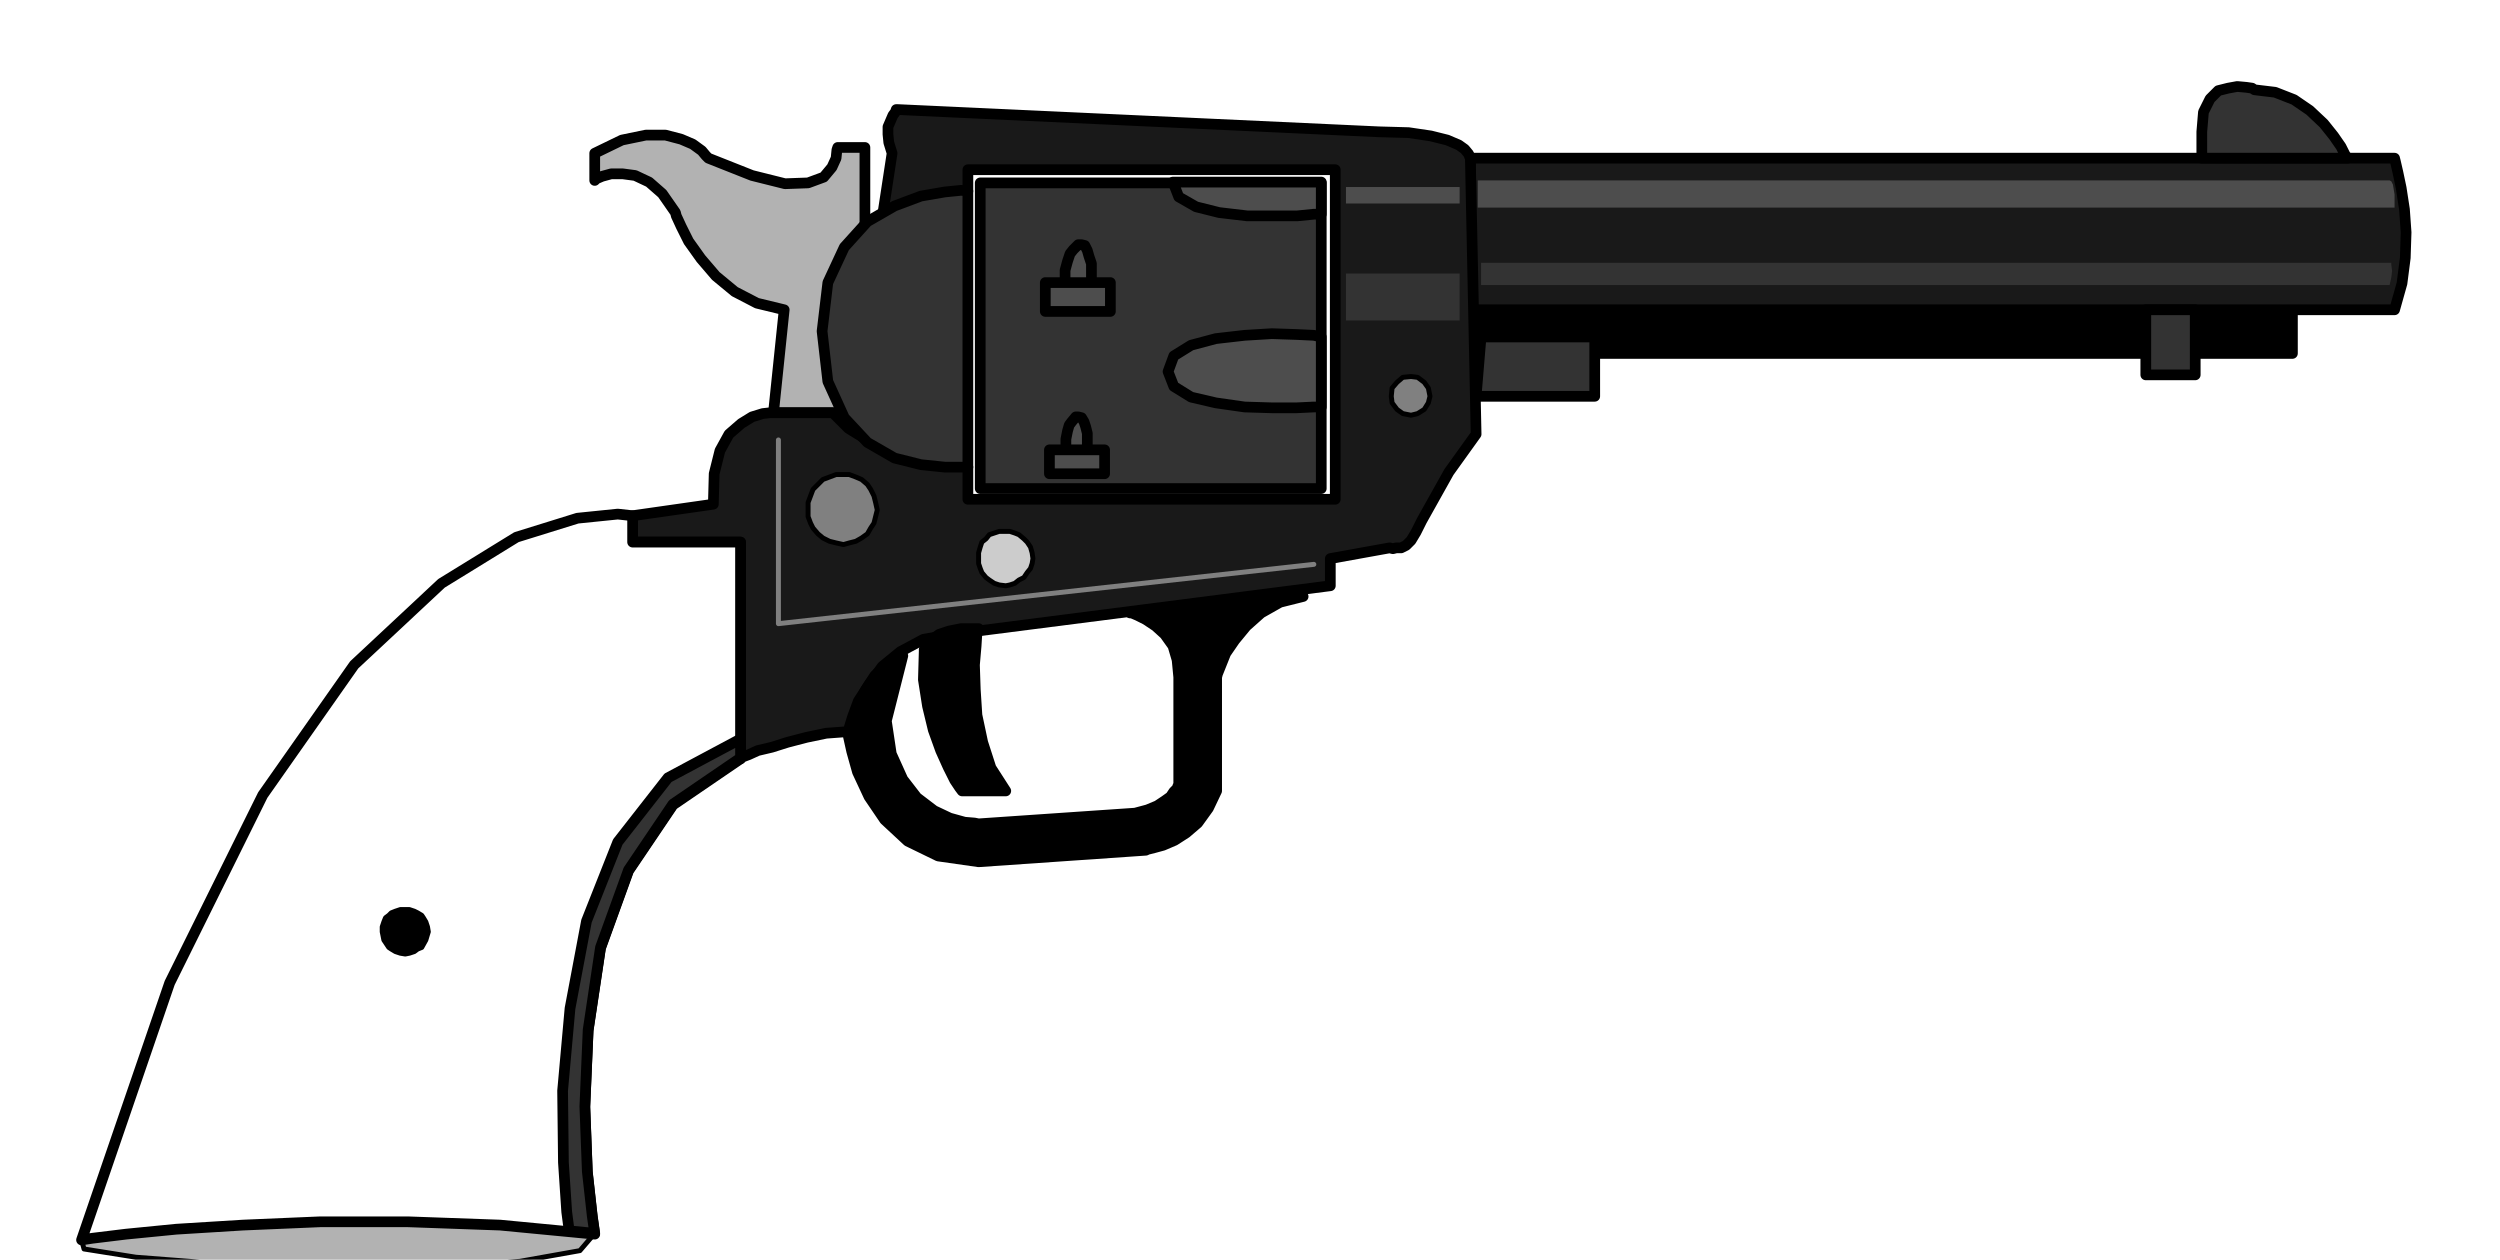
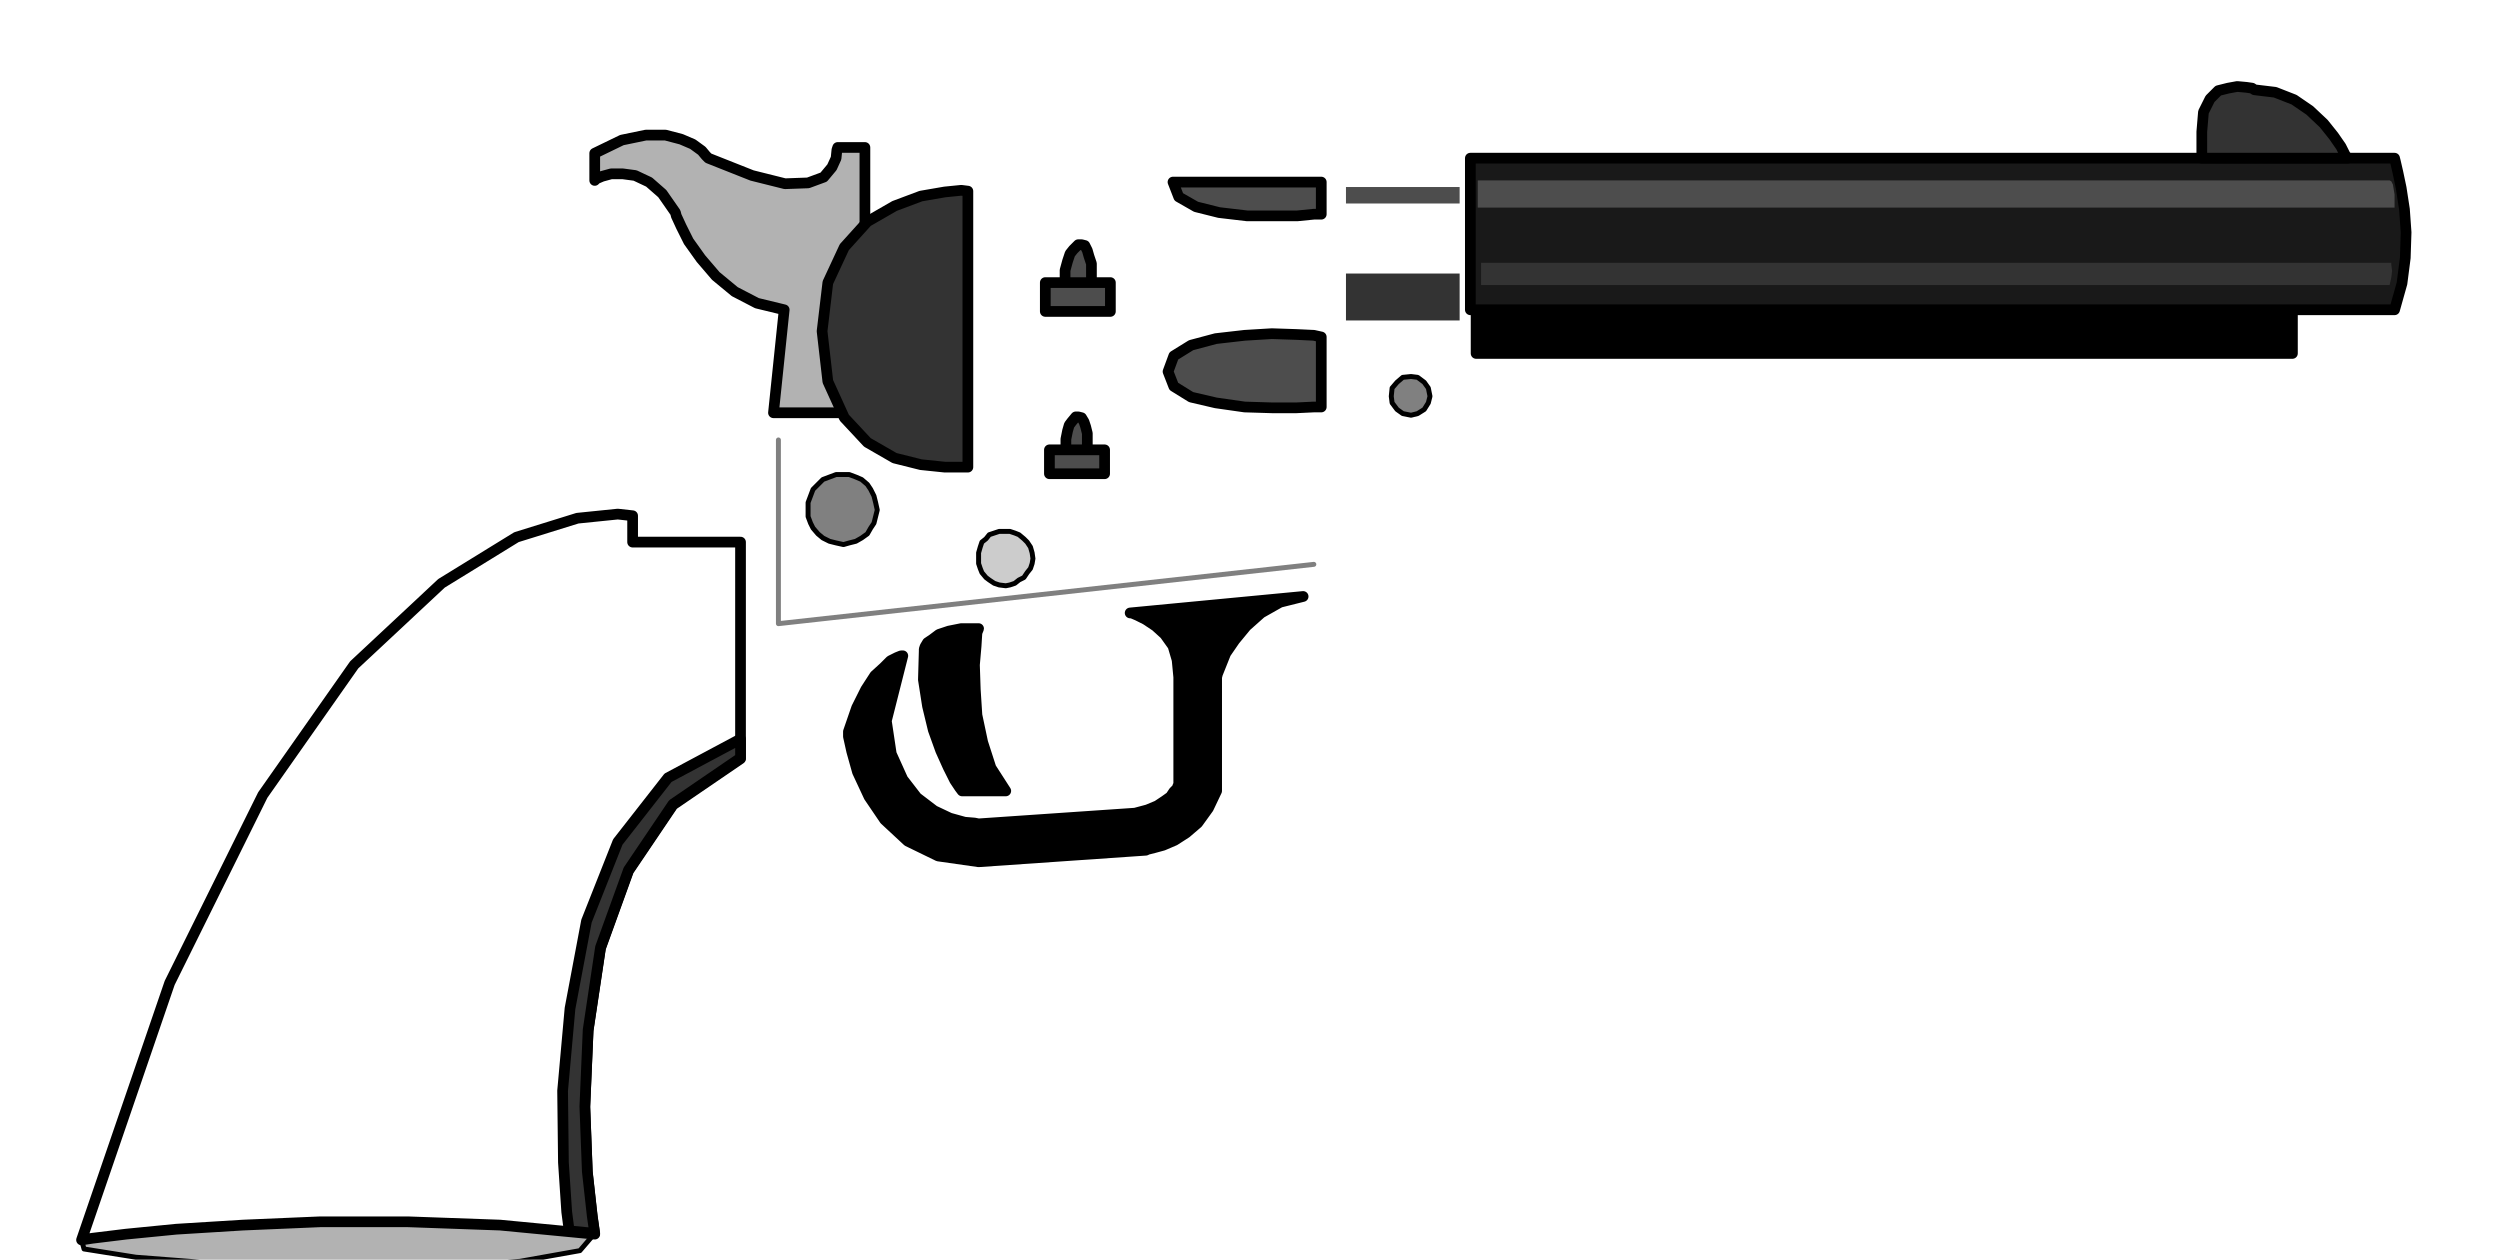
<svg xmlns="http://www.w3.org/2000/svg" width="490.455" height="247.129" fill-rule="evenodd" stroke-linecap="round" preserveAspectRatio="none" viewBox="0 0 3035 1529">
  <style>.brush1{fill:#b2b2b2}.pen1{stroke:#000;stroke-width:6;stroke-linejoin:round}.brush2{fill:#000}.pen2{stroke:#000;stroke-width:13;stroke-linejoin:round}.brush3{fill:#191919}.brush4{fill:#333}.brush5{fill:#4d4d4d}.pen3{stroke:none}.brush6{fill:gray}</style>
  <path d="m722 1497-17-4-47-8-71-11-86-8-100-5-103 3-104 14-95 27 3 11 63 10 104 8 125 5 127-1 110-7 73-13 18-21z" class="pen1 brush1" />
  <path d="M2783 376v53h-991v-53h991z" class="pen2 brush2" />
  <path d="M1050 278v-99h-33l-1 3-1 10-5 11-10 12-19 7-28 1-40-10-53-21-3-3-5-6-11-8-14-6-19-5h-24l-29 6-33 16v33l2-2 7-3 11-3h14l15 2 17 8 16 14 16 23 1 4 6 13 9 18 15 21 18 21 23 19 27 14 33 8-13 125h111V278z" class="pen2 brush1" />
  <path d="M1785 192h1122l1 4 3 13 4 19 4 26 2 28-1 31-4 31-9 32H1785V192z" class="pen2 brush3" />
-   <path d="m1785 192-1-2-1-3-5-6-7-5-14-6-20-5-27-4-36-1-584-27h-2l-1 3-3 4-3 7-3 7v9l1 10 4 13-13 85 105-39v-26h446v400h-446v-39l-6-1-14-2-21-3-24-5-28-9-26-11-26-16-19-19h-76l-9 1-13 4-13 8-15 13-11 20-7 28-1 37-98 14v32h131v263l2-2 8-3 11-5 17-4 19-6 23-6 24-5 27-2 1-5 4-13 7-19 13-20 16-22 22-18 28-15 34-6 460-59v-33l72-13 4 1 4-1h6l6-3 6-6 6-10 7-14 33-59 33-46-7-335z" class="pen2 brush3" />
  <path d="M1175 232v335h-28l-29-3-32-8-33-19-28-30-20-44-7-61 7-59 20-43 28-31 33-19 32-12 29-5 20-2 8 1z" class="pen2 brush4" />
-   <path d="m768 626-18-2-49 5-74 23-91 56-106 99-111 158-113 228-107 312 13-2 41-5 61-6 81-5 94-4h106l112 4 115 11-3-21-6-54-3-79 4-93 15-100 34-94 54-80 82-56V658H768v-32z" class="pen2" style="fill:#fff" />
+   <path d="m768 626-18-2-49 5-74 23-91 56-106 99-111 158-113 228-107 312 13-2 41-5 61-6 81-5 94-4h106l112 4 115 11-3-21-6-54-3-79 4-93 15-100 34-94 54-80 82-56V658H768v-32" class="pen2" style="fill:#fff" />
  <path d="M1030 888v6l4 18 7 25 14 30 19 28 28 26 37 18 49 7 203-14 2-1 8-2 11-3 14-6 14-9 14-12 13-18 10-21V822l1-4 4-10 6-15 11-16 14-17 18-16 23-13 28-7-210 20h2l7 3 10 5 12 8 11 10 10 14 5 17 2 21v132h-1l-1 3-4 4-4 6-7 5-9 6-12 5-15 4-190 13-5-1-12-1-18-5-19-9-21-16-17-22-14-31-6-40 20-79h-2l-5 2-8 4-8 8-11 10-11 17-11 22-10 29z" class="pen2 brush2" />
  <path d="m1188 763-2 5-1 16-2 23 1 30 2 31 7 33 10 31 18 28h-53l-3-4-6-9-8-16-9-20-9-25-7-29-5-32 1-35v-2l1-3 3-5 6-4 8-6 12-4 15-3h21z" class="pen2 brush2" />
-   <path d="M2665 376v79h-60v-79h60zm-867 33h138v72h-144l6-72zm-608-187h414v371h-414V222z" class="pen2 brush4" />
  <path d="M1604 260h-9l-20 2h-61l-34-4-28-7-21-12-7-18h180v39zm0 149-9-2-21-1-30-1-33 2-35 4-30 8-21 13-7 19 7 18 21 13 30 7 35 5 33 1h30l21-1h9v-85zm-256-66v35h-79v-35h79zm-22 0-1-3v-20l-3-9-2-7-3-6-4-1h-4l-6 6-4 5-3 9-3 11v15h33zm15 203v29h-67v-29h67zm-20 0-1-2v-18l-2-8-2-6-3-5-4-1h-3l-5 6-3 4-2 7-2 10v13h27z" class="pen2 brush5" />
  <path d="m2850 192-3-4-5-10-9-13-12-15-17-16-19-13-23-9-25-3-3-2-7-1-11-1-11 2-12 3-10 10-8 16-2 24v32h177z" class="pen2 brush4" />
  <path d="M2901 219H1794v33h1113v-16l-1-6-1-6-2-4-2-1z" class="pen3 brush5" />
  <path d="M1798 319h1105v2l1 8-1 8-2 9H1798v-27zm-26 13h-138v57h138v-57z" class="pen3 brush4" />
  <path d="M1772 227h-138v20h138v-20z" class="pen3 brush5" />
  <path fill="none" d="m1595 685-650 72V534" style="stroke:gray;stroke-width:6;stroke-linejoin:round" />
  <path d="m1065 619-2-9-2-8-4-8-4-6-7-6-7-3-8-3h-16l-8 3-8 3-6 6-6 6-3 8-3 8v17l3 8 3 6 6 7 6 5 8 4 8 2 9 2 7-2 8-2 7-4 7-5 4-7 4-6 2-8 2-8z" class="pen1 brush6" />
  <path d="m1254 678-1-7-2-7-4-6-4-4-6-5-5-2-6-2h-13l-6 2-6 2-4 5-5 4-2 6-2 7v13l2 6 2 5 5 6 4 3 6 4 6 2 8 1 5-1 6-2 5-4 6-3 4-6 4-5 2-6 1-6z" class="pen1" style="fill:#ccc" />
  <path d="m1736 481-2-10-5-7-8-6-8-1-10 1-7 6-6 7-1 10 1 8 6 8 7 5 10 2 8-2 8-5 5-8 2-8z" class="pen1 brush6" />
-   <path d="m520 1131-1-6-2-6-3-5-2-3-5-3-4-2-6-2h-11l-6 2-5 2-3 3-4 3-2 5-2 6v6l2 10 6 9 3 2 5 3 6 2 6 1 5-1 6-2 4-3 5-2 5-9 3-10z" class="pen1 brush2" />
  <path d="m899 920-82 56-54 80-34 94-15 100-4 93 3 79 6 54 3 21-31-3-3-23-4-60-1-87 9-100 20-106 38-96 61-78 88-47v23z" class="pen2 brush4" />
</svg>